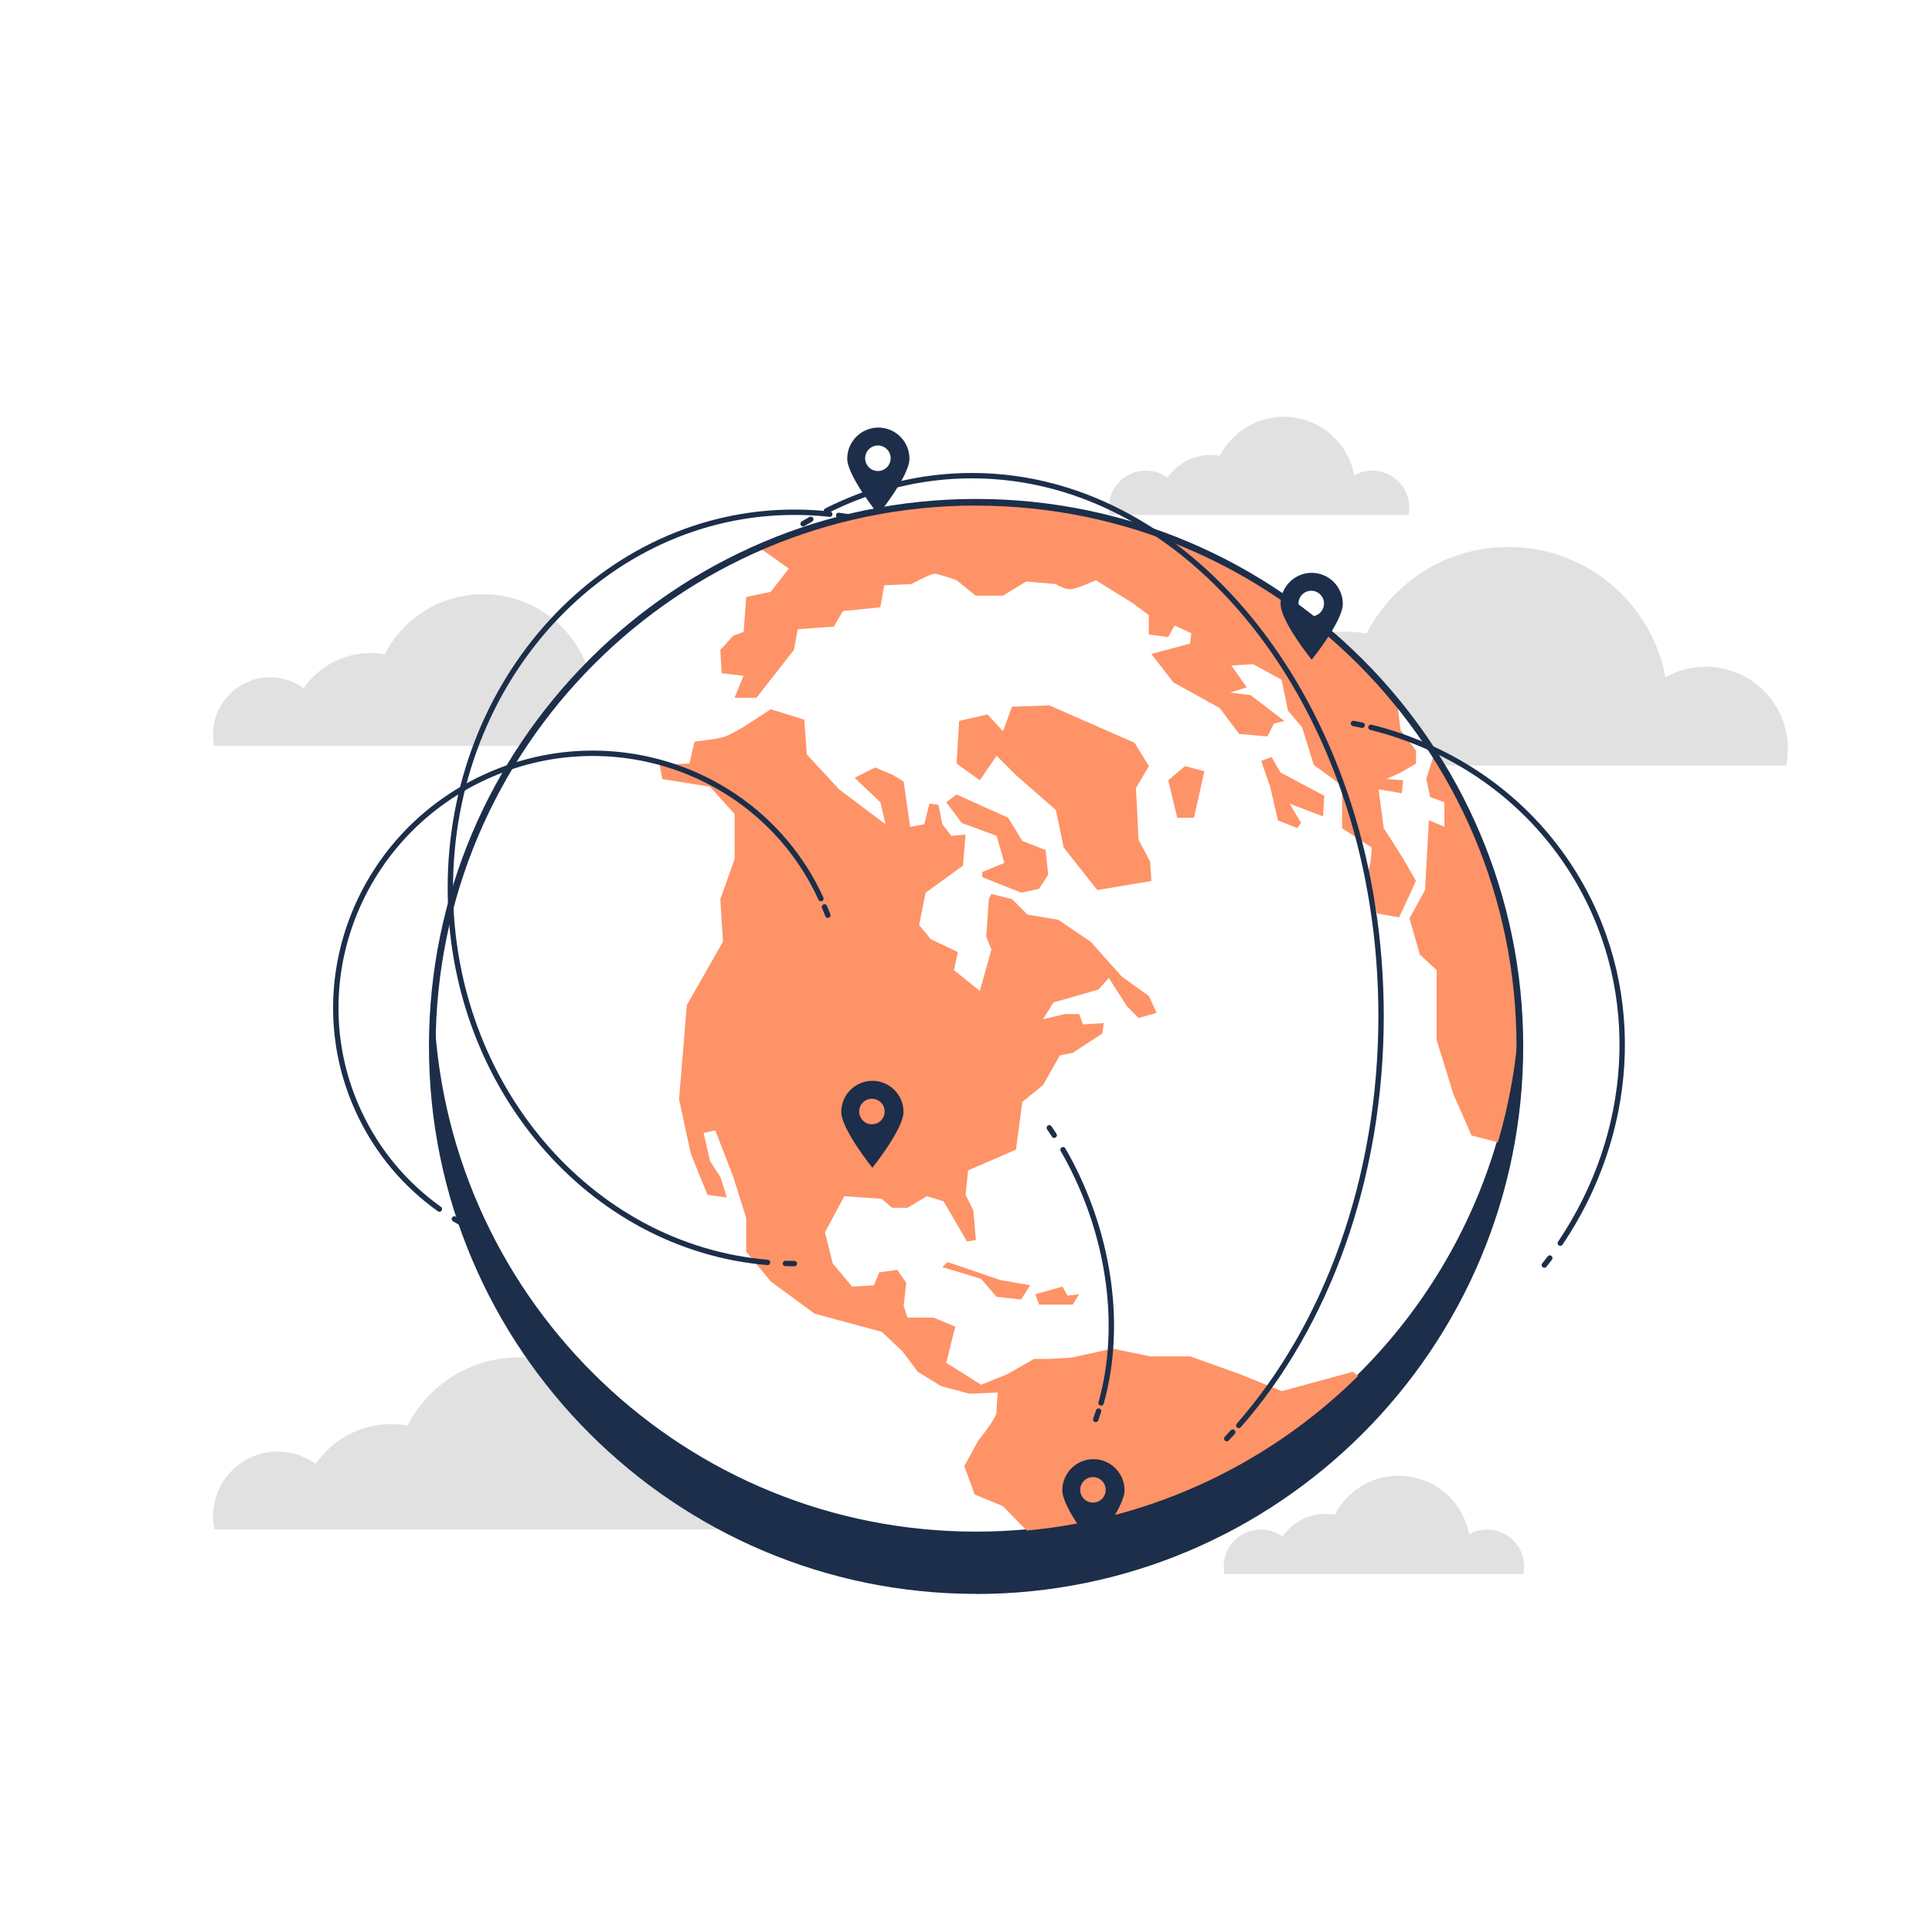
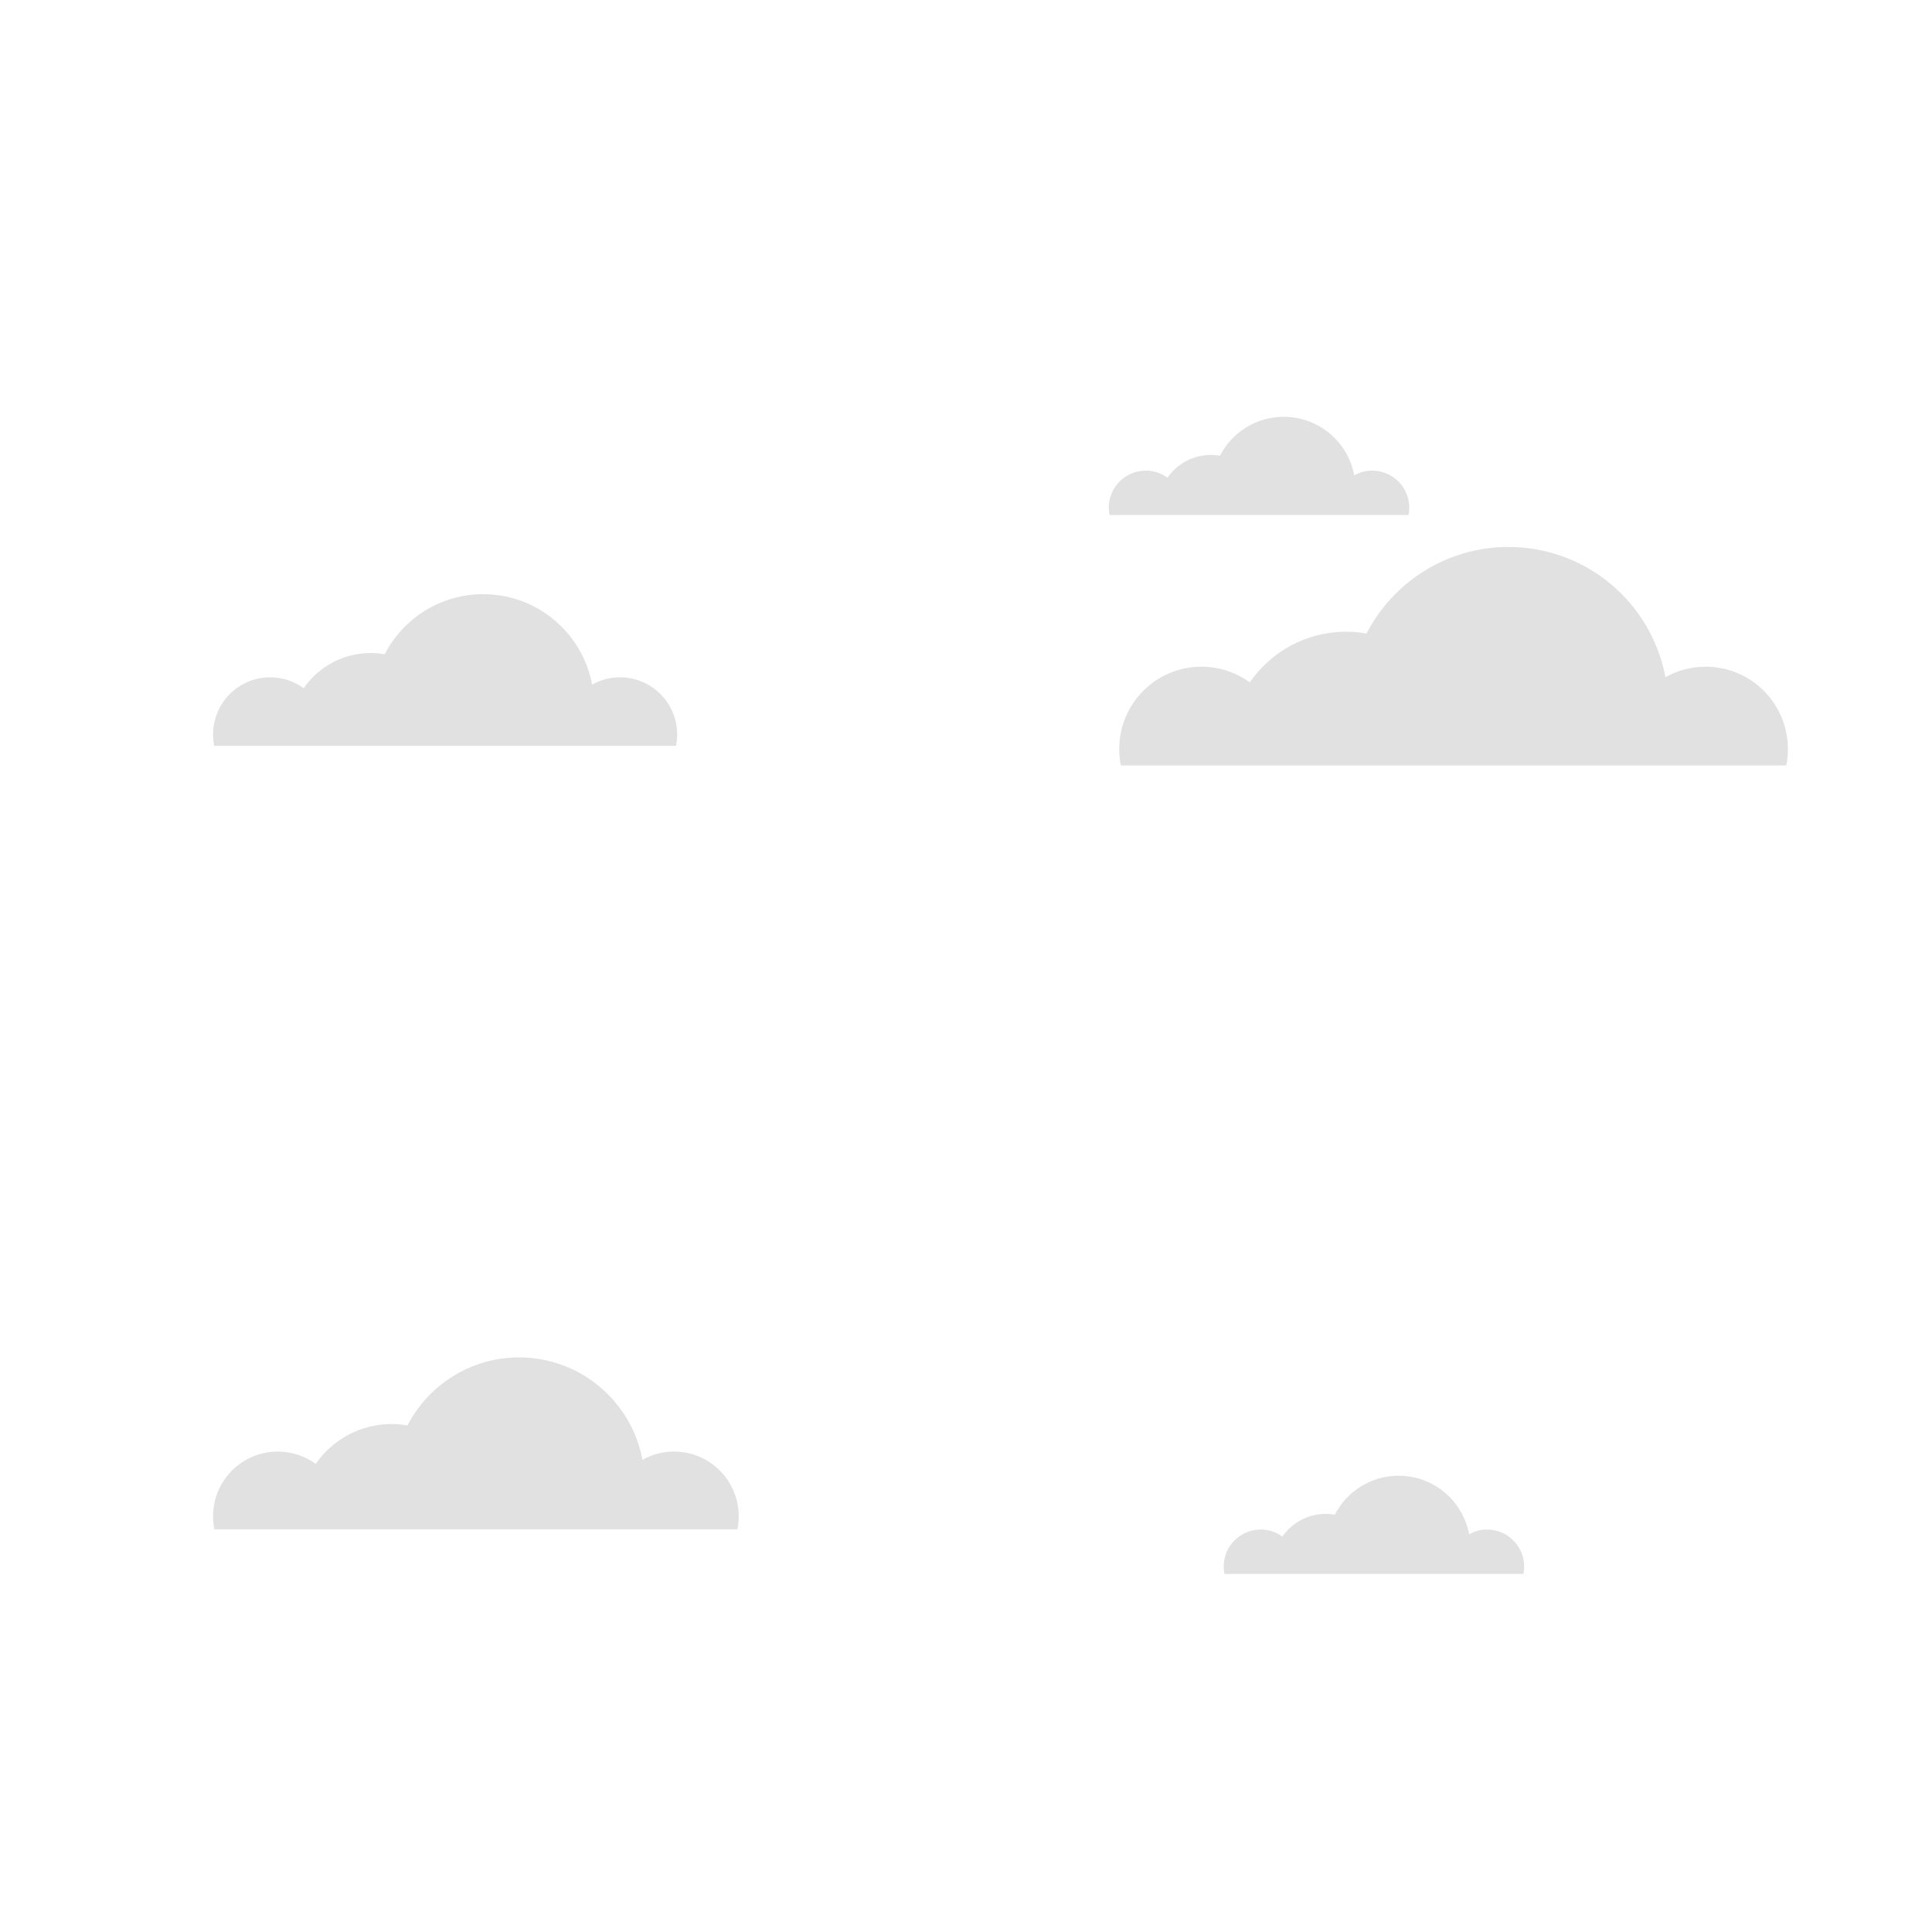
<svg xmlns="http://www.w3.org/2000/svg" fill="none" viewBox="0 0 1080 1080" height="1080" width="1080">
  <rect fill="white" height="1080" width="1080" />
  <path fill="#E1E1E1" d="M998.537 427.921C999.159 424.925 999.442 421.872 999.442 418.707C999.442 393.267 978.864 372.69 953.425 372.69C945.284 372.69 937.596 374.838 930.982 378.569C923.237 337.131 886.944 305.756 843.244 305.756C808.647 305.756 778.741 325.429 763.874 354.147C760.199 353.525 756.411 353.13 752.567 353.13C730.181 353.13 710.451 364.323 698.636 381.452C691.061 375.968 681.733 372.69 671.67 372.69C646.231 372.69 625.653 393.267 625.653 418.707C625.653 421.872 625.992 424.982 626.558 427.921H998.481H998.537Z" />
  <path fill="#E1E1E1" d="M377.908 416.948C378.304 414.857 378.53 412.708 378.53 410.56C378.53 392.922 364.227 378.62 346.589 378.62C340.936 378.62 335.622 380.089 330.986 382.69C325.616 353.915 300.403 332.15 270.102 332.15C246.132 332.15 225.328 345.775 215.04 365.73C212.496 365.278 209.895 365.052 207.182 365.052C191.635 365.052 177.955 372.853 169.757 384.725C164.5 380.881 158.055 378.62 151.045 378.62C133.407 378.62 119.105 392.922 119.105 410.56C119.105 412.765 119.331 414.913 119.727 416.948H377.908Z" />
  <path fill="#E1E1E1" d="M412.223 854.903C412.675 852.529 412.958 850.154 412.958 847.61C412.958 827.598 396.733 811.43 376.777 811.43C370.333 811.43 364.34 813.126 359.139 816.066C353.09 783.503 324.485 758.799 290.17 758.799C262.979 758.799 239.405 774.289 227.759 796.845C224.876 796.336 221.88 796.053 218.884 796.053C201.302 796.053 185.756 804.872 176.485 818.327C170.549 814.03 163.2 811.43 155.285 811.43C135.273 811.43 119.105 827.655 119.105 847.61C119.105 850.098 119.331 852.529 119.84 854.903H412.336H412.223Z" />
  <path fill="#E1E1E1" d="M787.391 287.892C787.673 286.536 787.786 285.179 787.786 283.766C787.786 272.346 778.515 263.075 767.096 263.075C763.421 263.075 759.973 264.036 757.033 265.732C753.585 247.133 737.247 233 717.63 233C702.084 233 688.63 241.819 681.959 254.765C680.319 254.482 678.623 254.313 676.871 254.313C666.808 254.313 657.933 259.344 652.619 267.032C649.227 264.545 645.043 263.075 640.521 263.075C629.101 263.075 619.83 272.346 619.83 283.766C619.83 285.179 620 286.592 620.226 287.892H787.278H787.391Z" />
-   <path fill="#E1E1E1" d="M851.612 879.838C851.895 878.481 852.008 877.124 852.008 875.711C852.008 864.292 842.737 855.02 831.317 855.02C827.643 855.02 824.194 855.981 821.255 857.677C817.806 839.078 801.469 824.945 781.852 824.945C766.306 824.945 752.851 833.764 746.18 846.71C744.541 846.427 742.845 846.258 741.092 846.258C731.03 846.258 722.154 851.289 716.84 858.978C713.448 856.49 709.265 855.02 704.742 855.02C693.323 855.02 684.052 864.292 684.052 875.711C684.052 877.124 684.221 878.538 684.448 879.838H851.499H851.612Z" />
+   <path fill="#E1E1E1" d="M851.612 879.838C851.895 878.481 852.008 877.124 852.008 875.711C852.008 864.292 842.737 855.02 831.317 855.02C827.643 855.02 824.194 855.981 821.255 857.677C817.806 839.078 801.469 824.945 781.852 824.945C766.306 824.945 752.851 833.764 746.18 846.71C744.541 846.427 742.845 846.258 741.092 846.258C731.03 846.258 722.154 851.289 716.84 858.978C713.448 856.49 709.265 855.02 704.742 855.02C693.323 855.02 684.052 864.292 684.052 875.711C684.052 877.124 684.221 878.538 684.448 879.838H851.499Z" />
  <g clip-path="url(#clip0_4072_343)">
    <path fill="white" d="M760.56 800.049C879.262 681.263 879.262 488.671 760.56 369.884C641.857 251.098 449.403 251.098 330.701 369.884C211.999 488.671 211.999 681.263 330.701 800.049C449.403 918.836 641.857 918.836 760.56 800.049Z" />
    <path stroke-miterlimit="10" stroke-width="1.382" stroke="#1C2E4A" fill="#1C2E4A" d="M849.642 584.982C849.642 587.575 849.592 590.169 849.542 592.763C849.542 593.96 849.443 595.207 849.393 596.404C849.343 599.397 849.144 602.39 848.944 605.333C848.795 607.777 848.595 610.122 848.396 612.516C848.346 613.064 848.296 613.563 848.246 614.112C847.997 617.005 847.648 619.898 847.299 622.791C837.928 698.76 800.495 766.099 745.715 813.984C743.073 816.279 740.431 818.523 737.74 820.718C737.74 820.768 737.69 820.768 737.69 820.768C735.646 822.464 733.553 824.11 731.409 825.756C730.113 826.753 728.817 827.751 727.522 828.699C719.596 834.635 711.372 840.221 702.848 845.409C700.256 846.905 697.664 848.452 695.022 849.948C694.723 850.148 694.374 850.297 694.075 850.447C691.184 852.093 688.293 853.639 685.303 855.185C682.711 856.532 680.069 857.829 677.427 859.126C676.43 859.625 675.433 860.124 674.387 860.573C672.044 861.67 669.651 862.767 667.259 863.815C666.76 864.064 666.262 864.264 665.714 864.463C662.922 865.66 660.131 866.808 657.34 867.955C656.442 868.304 655.495 868.703 654.598 869.002C652.355 869.85 650.162 870.698 647.919 871.496C646.324 872.095 644.729 872.644 643.134 873.143C637.701 874.988 632.218 876.684 626.685 878.23C626.087 878.38 625.538 878.53 624.99 878.679C622.099 879.477 619.208 880.176 616.317 880.874C616.018 880.974 615.769 881.024 615.519 881.074C612.628 881.772 609.787 882.371 606.896 882.969C606.049 883.169 605.251 883.318 604.454 883.468C601.413 884.066 598.373 884.615 595.332 885.114C595.033 885.164 594.734 885.214 594.435 885.264C578.534 887.807 562.235 889.154 545.637 889.154C377.758 889.154 241.681 752.98 241.681 584.982C241.681 579.545 241.83 574.207 242.129 568.82C250.503 729.336 383.191 856.881 545.637 856.881C555.157 856.881 564.578 856.433 573.899 855.585C645.925 848.95 710.674 817.176 759.323 769.041C795.411 733.377 822.626 688.684 837.33 638.603C843.86 616.307 847.947 592.913 849.194 568.82C849.343 571.264 849.443 573.659 849.493 576.103C849.592 579.046 849.642 581.989 849.642 584.982Z" />
    <path fill="#FE9367" d="M528.938 448.458L537.611 460.03L557.1 467.213L561.437 482.377L549.125 487.465V490.358L570.808 498.987L580.876 496.842L585.961 488.911L584.515 475.194L571.506 470.106L563.58 457.137L534.72 444.118L528.938 448.458Z" />
    <path fill="#FE9367" d="M759.322 769.041C710.673 817.175 645.924 848.949 573.898 855.584L560.689 841.966L544.839 835.432L539.056 819.57L546.982 805.104C546.982 805.104 557.1 792.834 557.1 789.242C557.1 785.651 557.798 778.418 557.798 778.418L541.947 779.116L526.047 774.827L513.087 766.846L504.414 755.323L492.9 744.499L455.366 734.373L430.843 716.317L417.135 699.706V680.951L409.908 657.856L399.839 631.869L393.309 633.315L396.948 649.177L402.68 657.856L406.319 669.379L395.502 667.932L386.132 644.838L379.602 614.51L383.938 561.836L404.126 526.471L402.68 502.628L410.655 480.231V454.992L396.948 439.828L370.231 435.488L368.785 427.557L385.384 426.809L388.275 414.538C388.275 414.538 401.982 413.092 405.571 411.645C409.21 410.199 416.388 405.909 416.388 405.909L430.843 396.481L449.584 402.268L451.03 421.771L469.074 441.274L495.043 460.778L492.152 448.507L477.747 434.79L489.261 429.004L499.38 433.343L505.162 436.935L508.751 462.224L516.676 460.778L519.567 449.205L524.601 449.904L526.795 460.778L531.829 467.262L539.754 466.514L538.309 483.872L517.424 499.036L513.785 517.093L520.315 525.024L535.468 532.207L533.274 542.333L547.73 553.905L554.209 530.81L551.318 523.578L552.764 502.628L554.209 499.735L565.724 502.628L574.397 511.307L591.693 514.2L609.737 526.471L627.083 545.924L642.236 556.798L646.523 566.176L636.454 569.069L629.974 562.534L619.855 546.672L614.073 553.157L588.852 560.389L583.07 569.767L595.332 566.874H603.257L605.4 572.66L616.964 571.912L616.267 577.698L599.668 588.522L592.441 589.969L583.07 606.579L571.506 615.957L567.917 642.693L541.2 654.215L539.754 667.932L544.091 676.612L545.536 693.222L540.502 693.97L527.492 671.574L518.122 668.681L507.305 675.165H498.632L492.9 670.127L471.965 668.681L461.149 688.882L465.485 706.241L476.301 719.21L488.563 718.511L491.454 711.279L501.523 709.832L506.607 717.065L505.162 730.034L507.305 736.518H521.76L534.022 741.606L528.938 761.808L548.427 774.078L562.882 768.292L577.986 759.663H585.961L598.92 758.915L621.999 753.877L642.934 758.216H665.314L693.427 768.292L716.505 777.67L756.182 766.846L759.322 769.041Z" />
    <path fill="#FE9367" d="M791.572 492.502L783.647 478.785L773.528 462.923L770.637 441.275L783.647 443.42L784.345 436.187L774.974 435.489L782.899 431.897L791.572 426.859V419.627L782.899 408.054L781.055 392.541C725.328 324.354 640.591 280.809 545.686 280.809C502.52 280.809 461.498 289.837 424.313 306.048L440.962 317.82L430.843 330.839L417.136 333.732L415.69 353.235L409.908 355.38L402.68 363.311L403.378 376.33L415.64 377.777L410.606 390.047H422.868L443.803 363.311L445.946 351.739L466.133 350.292L471.168 341.613L492.103 339.468L494.246 327.198L509.399 326.499C509.399 326.499 520.215 320.713 522.409 320.713C524.602 320.713 534.67 324.305 534.67 324.305L545.487 332.984H560.64L573.649 325.053L590.248 326.499C590.248 326.499 594.584 329.392 598.173 329.392C601.762 329.392 612.578 324.354 612.578 324.354L633.513 337.373L642.186 343.858V354.682L653.003 356.128L656.592 349.644L665.963 353.984L665.265 359.77L643.632 365.556L655.894 381.418L681.863 395.834L692.68 410.249L708.53 411.696L712.119 404.463L717.901 403.016L699.159 388.601L687.595 387.154L696.966 384.261L688.293 371.991L700.555 371.292L716.406 379.971L719.995 397.28L727.92 406.658L734.4 427.608L750.251 439.18V463.023L766.849 473.847L766.151 481.778L764.008 491.156L768.344 504.174L769.79 510.659L782.052 512.804L787.834 500.533L791.423 492.602L791.572 492.502Z" />
    <path fill="#FE9367" d="M849.192 569.068C847.946 593.061 843.859 616.355 837.329 638.552L822.575 634.711L812.456 611.617L803.085 581.289V542.282L793.714 533.603L787.932 513.402L796.605 497.54L798.749 458.533L807.422 462.174V448.457L799.496 445.564L797.303 435.438L800.942 423.866V419.726C829.055 463.122 846.351 514.15 849.192 569.068Z" />
    <path fill="#FE9367" d="M849.492 576.102C849.442 573.758 849.293 571.413 849.193 569.119C849.193 569.019 849.193 568.919 849.193 568.819C849.342 571.263 849.442 573.658 849.492 576.102Z" />
    <path fill="#FE9367" d="M634.261 415.236L586.659 394.336L565.724 395.034L560.689 408.751L552.016 399.374L536.166 402.965L534.72 426.808L547.73 436.186L557.1 422.469L567.917 433.293L590.248 452.796L594.584 473.746L613.376 497.539L643.632 492.501L642.934 481.677L636.454 469.406L635.008 440.525L642.236 428.255L634.261 415.236Z" />
    <path fill="#FE9367" d="M673.24 431.148L662.423 428.255L653.053 436.186L658.087 457.136H667.458L673.24 431.148Z" />
    <path fill="#FE9367" d="M740.33 444.865L715.806 431.846L710.772 423.167L704.99 425.362L710.024 439.777L714.361 458.582L725.177 462.922L727.321 460.029L720.841 449.205L739.583 456.388L740.33 444.865Z" />
    <path fill="#FE9367" d="M529.686 705.492L526.795 708.335L548.427 714.87L557.1 724.946L570.808 726.392L575.842 718.461L559.244 715.568L529.686 705.492Z" />
    <path fill="#FE9367" d="M593.887 719.21L578.734 723.5L580.877 729.286H599.669L603.258 723.5L596.778 724.248L593.887 719.21Z" />
    <path stroke-linecap="round" stroke-miterlimit="10" stroke-width="3.005" stroke="#1C2E4A" d="M444.051 706.341C442.406 706.341 440.712 706.341 439.067 706.291" />
    <path stroke-linecap="round" stroke-miterlimit="10" stroke-width="3.005" stroke="#1C2E4A" d="M429.049 705.693C329.857 697.363 251.75 606.779 251.75 496.344C251.75 380.371 337.832 286.346 444.052 286.346C450.731 286.346 457.361 286.695 463.841 287.443" />
    <path stroke-linecap="round" stroke-miterlimit="10" stroke-width="3.005" stroke="#1C2E4A" d="M468.825 288.092C470.47 288.341 472.114 288.591 473.759 288.84" />
    <path stroke-linecap="round" stroke-miterlimit="10" stroke-width="3.005" stroke="#1C2E4A" d="M258.279 683.895C256.833 683.097 255.388 682.249 253.992 681.401" />
    <path stroke-linecap="round" stroke-miterlimit="10" stroke-width="3.005" stroke="#1C2E4A" d="M245.618 675.865C226.727 662.397 211.026 644.09 200.608 621.644C168.009 551.562 199.312 467.862 270.541 434.641C341.77 401.421 425.908 431.399 458.507 501.482C458.657 501.781 458.756 502.03 458.906 502.33" />
    <path stroke-linecap="round" stroke-miterlimit="10" stroke-width="3.005" stroke="#1C2E4A" d="M460.9 506.968C461.548 508.514 462.146 510.06 462.744 511.607" />
    <path stroke-linecap="round" stroke-miterlimit="10" stroke-width="3.005" stroke="#1C2E4A" d="M586.559 630.473C587.506 631.819 588.403 633.216 589.3 634.613" />
    <path stroke-linecap="round" stroke-miterlimit="10" stroke-width="3.005" stroke="#1C2E4A" d="M594.234 642.693C599.967 652.57 604.951 663.244 609.138 674.617C623.195 713.125 624.59 752.182 615.518 784.255" />
    <path stroke-linecap="round" stroke-miterlimit="10" stroke-width="3.005" stroke="#1C2E4A" d="M614.122 788.794C613.624 790.39 613.076 791.936 612.527 793.483" />
    <path stroke-linecap="round" stroke-miterlimit="10" stroke-width="3.005" stroke="#1C2E4A" d="M863.299 707.19C864.345 705.893 865.342 704.546 866.339 703.249" />
-     <path stroke-linecap="round" stroke-miterlimit="10" stroke-width="3.005" stroke="#1C2E4A" d="M872.221 694.918C913.094 634.413 919.525 556.1 882.041 492.053C856.121 447.759 813.952 418.429 766.35 406.558" />
    <path stroke-linecap="round" stroke-miterlimit="10" stroke-width="3.005" stroke="#1C2E4A" d="M761.466 405.411C759.871 405.062 758.226 404.712 756.581 404.413" />
    <path stroke-linecap="round" stroke-miterlimit="10" stroke-width="3.005" stroke="#1C2E4A" d="M448.937 292.779C450.382 291.931 451.778 291.083 453.224 290.285" />
    <path stroke-linecap="round" stroke-miterlimit="10" stroke-width="3.005" stroke="#1C2E4A" d="M461.997 285.548C487.268 272.828 514.683 265.895 543.344 265.895C669.651 265.895 772.033 401.121 772.033 567.872C772.033 659.403 741.179 741.457 692.48 796.825" />
    <path stroke-linecap="round" stroke-miterlimit="10" stroke-width="3.005" stroke="#1C2E4A" d="M689.142 800.566C687.995 801.813 686.899 803.011 685.752 804.208" />
    <path fill="#1C2E4A" d="M491.005 239.009C481.435 239.009 473.609 246.79 473.609 256.417C473.609 266.044 491.005 287.593 491.005 287.593C491.005 287.593 508.401 265.994 508.401 256.417C508.401 246.84 500.625 239.009 491.005 239.009ZM490.756 263.301C486.818 263.301 483.628 260.108 483.628 256.168C483.628 252.227 486.818 249.035 490.756 249.035C494.693 249.035 497.883 252.227 497.883 256.168C497.883 260.108 494.693 263.301 490.756 263.301Z" />
    <path fill="#1C2E4A" d="M733.252 320.215C723.682 320.215 715.856 327.996 715.856 337.623C715.856 347.25 733.252 368.799 733.252 368.799C733.252 368.799 750.648 347.2 750.648 337.623C750.648 328.046 742.872 320.215 733.252 320.215ZM733.003 344.507C729.065 344.507 725.875 341.314 725.875 337.374C725.875 333.433 729.065 330.241 733.003 330.241C736.941 330.241 740.131 333.433 740.131 337.374C740.131 341.314 736.941 344.507 733.003 344.507Z" />
    <path fill="#1C2E4A" d="M611.231 815.681C601.661 815.681 593.835 823.462 593.835 833.089C593.835 842.716 611.231 864.264 611.231 864.264C611.231 864.264 628.627 842.666 628.627 833.089C628.627 823.512 620.851 815.681 611.231 815.681ZM610.982 839.973C607.044 839.973 603.854 836.78 603.854 832.84C603.854 828.899 607.044 825.707 610.982 825.707C614.92 825.707 618.11 828.899 618.11 832.84C618.11 836.78 614.92 839.973 610.982 839.973Z" />
    <path fill="#1C2E4A" d="M487.666 604.186C478.095 604.186 470.27 611.967 470.27 621.594C470.27 631.221 487.666 652.769 487.666 652.769C487.666 652.769 505.062 631.171 505.062 621.594C505.062 612.017 497.286 604.186 487.666 604.186ZM487.416 628.477C483.479 628.477 480.288 625.285 480.288 621.345C480.288 617.404 483.479 614.212 487.416 614.212C491.354 614.212 494.544 617.404 494.544 621.345C494.544 625.285 491.354 628.477 487.416 628.477Z" />
    <path fill="#1C2E4A" d="M545.637 890.999C377.011 890.999 239.787 753.728 239.787 584.931C239.787 416.135 377.011 278.913 545.637 278.913C714.263 278.913 851.487 416.235 851.487 584.981C851.487 753.728 714.313 891.049 545.637 891.049V890.999ZM545.637 282.604C379.054 282.604 243.525 418.23 243.525 584.931C243.525 751.633 379.054 887.258 545.637 887.258C712.219 887.258 847.748 751.633 847.748 584.931C847.748 418.23 712.219 282.654 545.637 282.654V282.604Z" />
  </g>
  <defs>
    <clipPath id="clip0_4072_343">
-       <rect transform="translate(185.205 239.009)" fill="white" height="651.991" width="724.101" />
-     </clipPath>
+       </clipPath>
  </defs>
</svg>